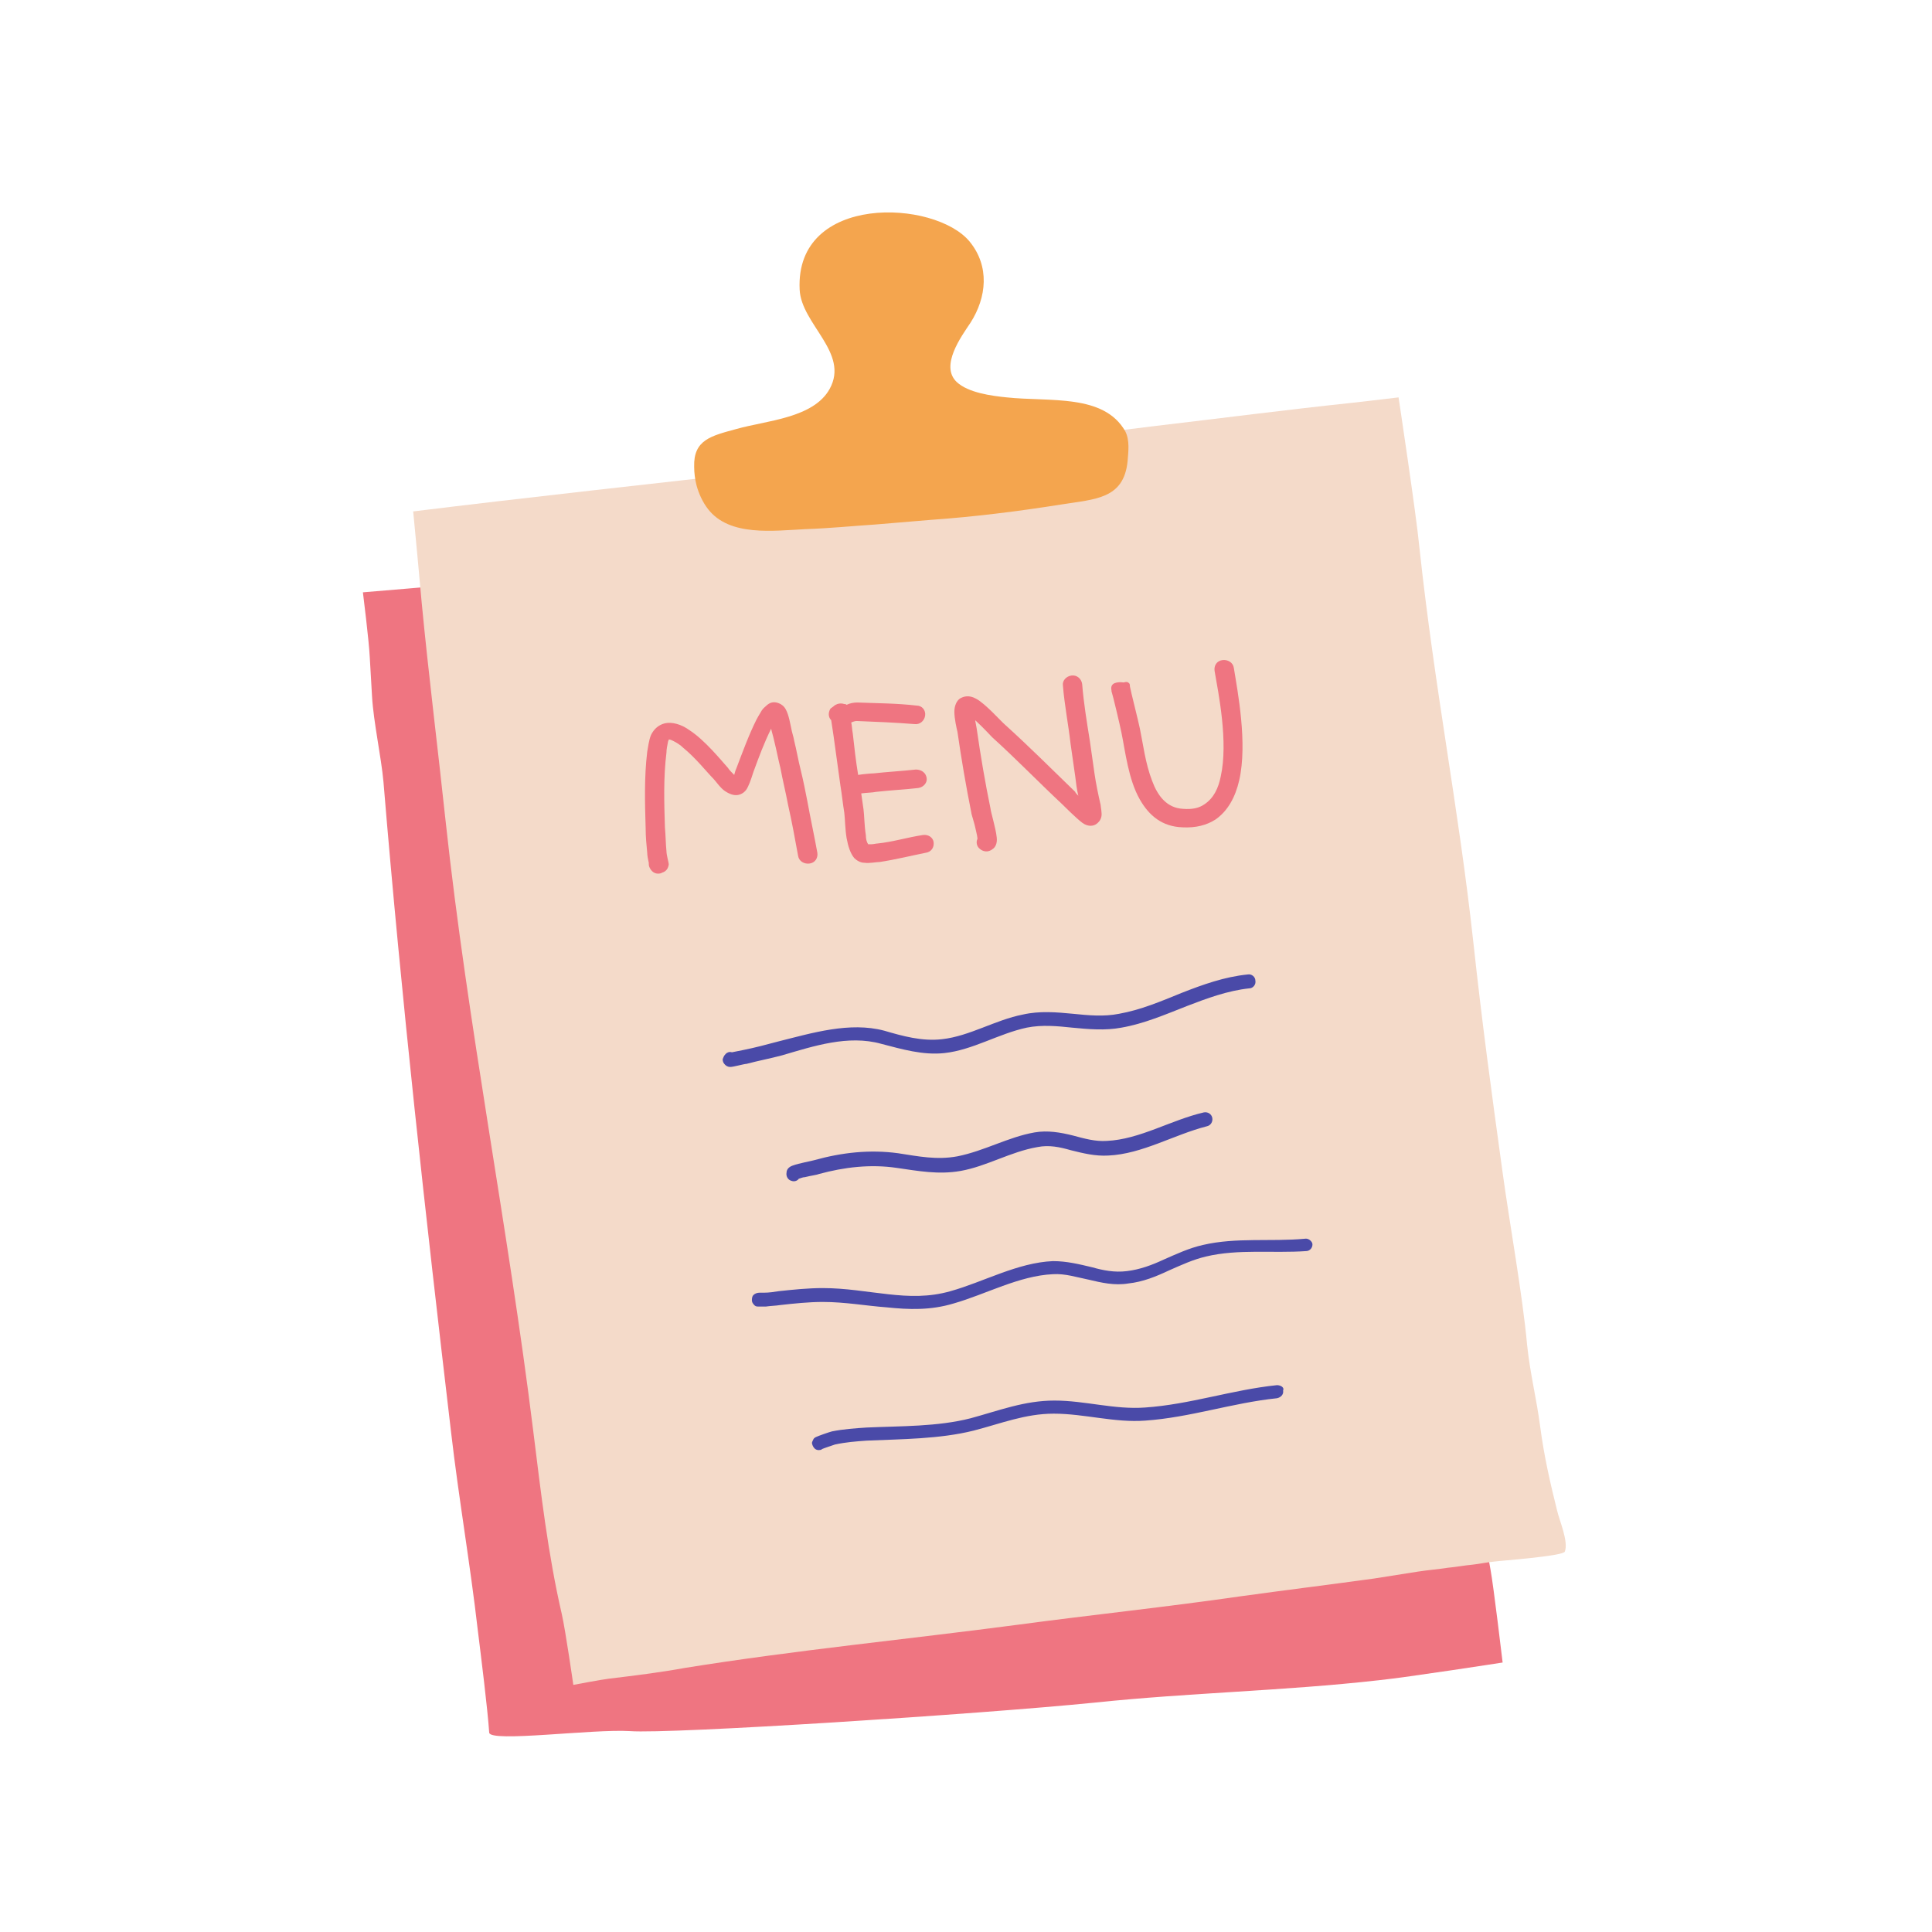
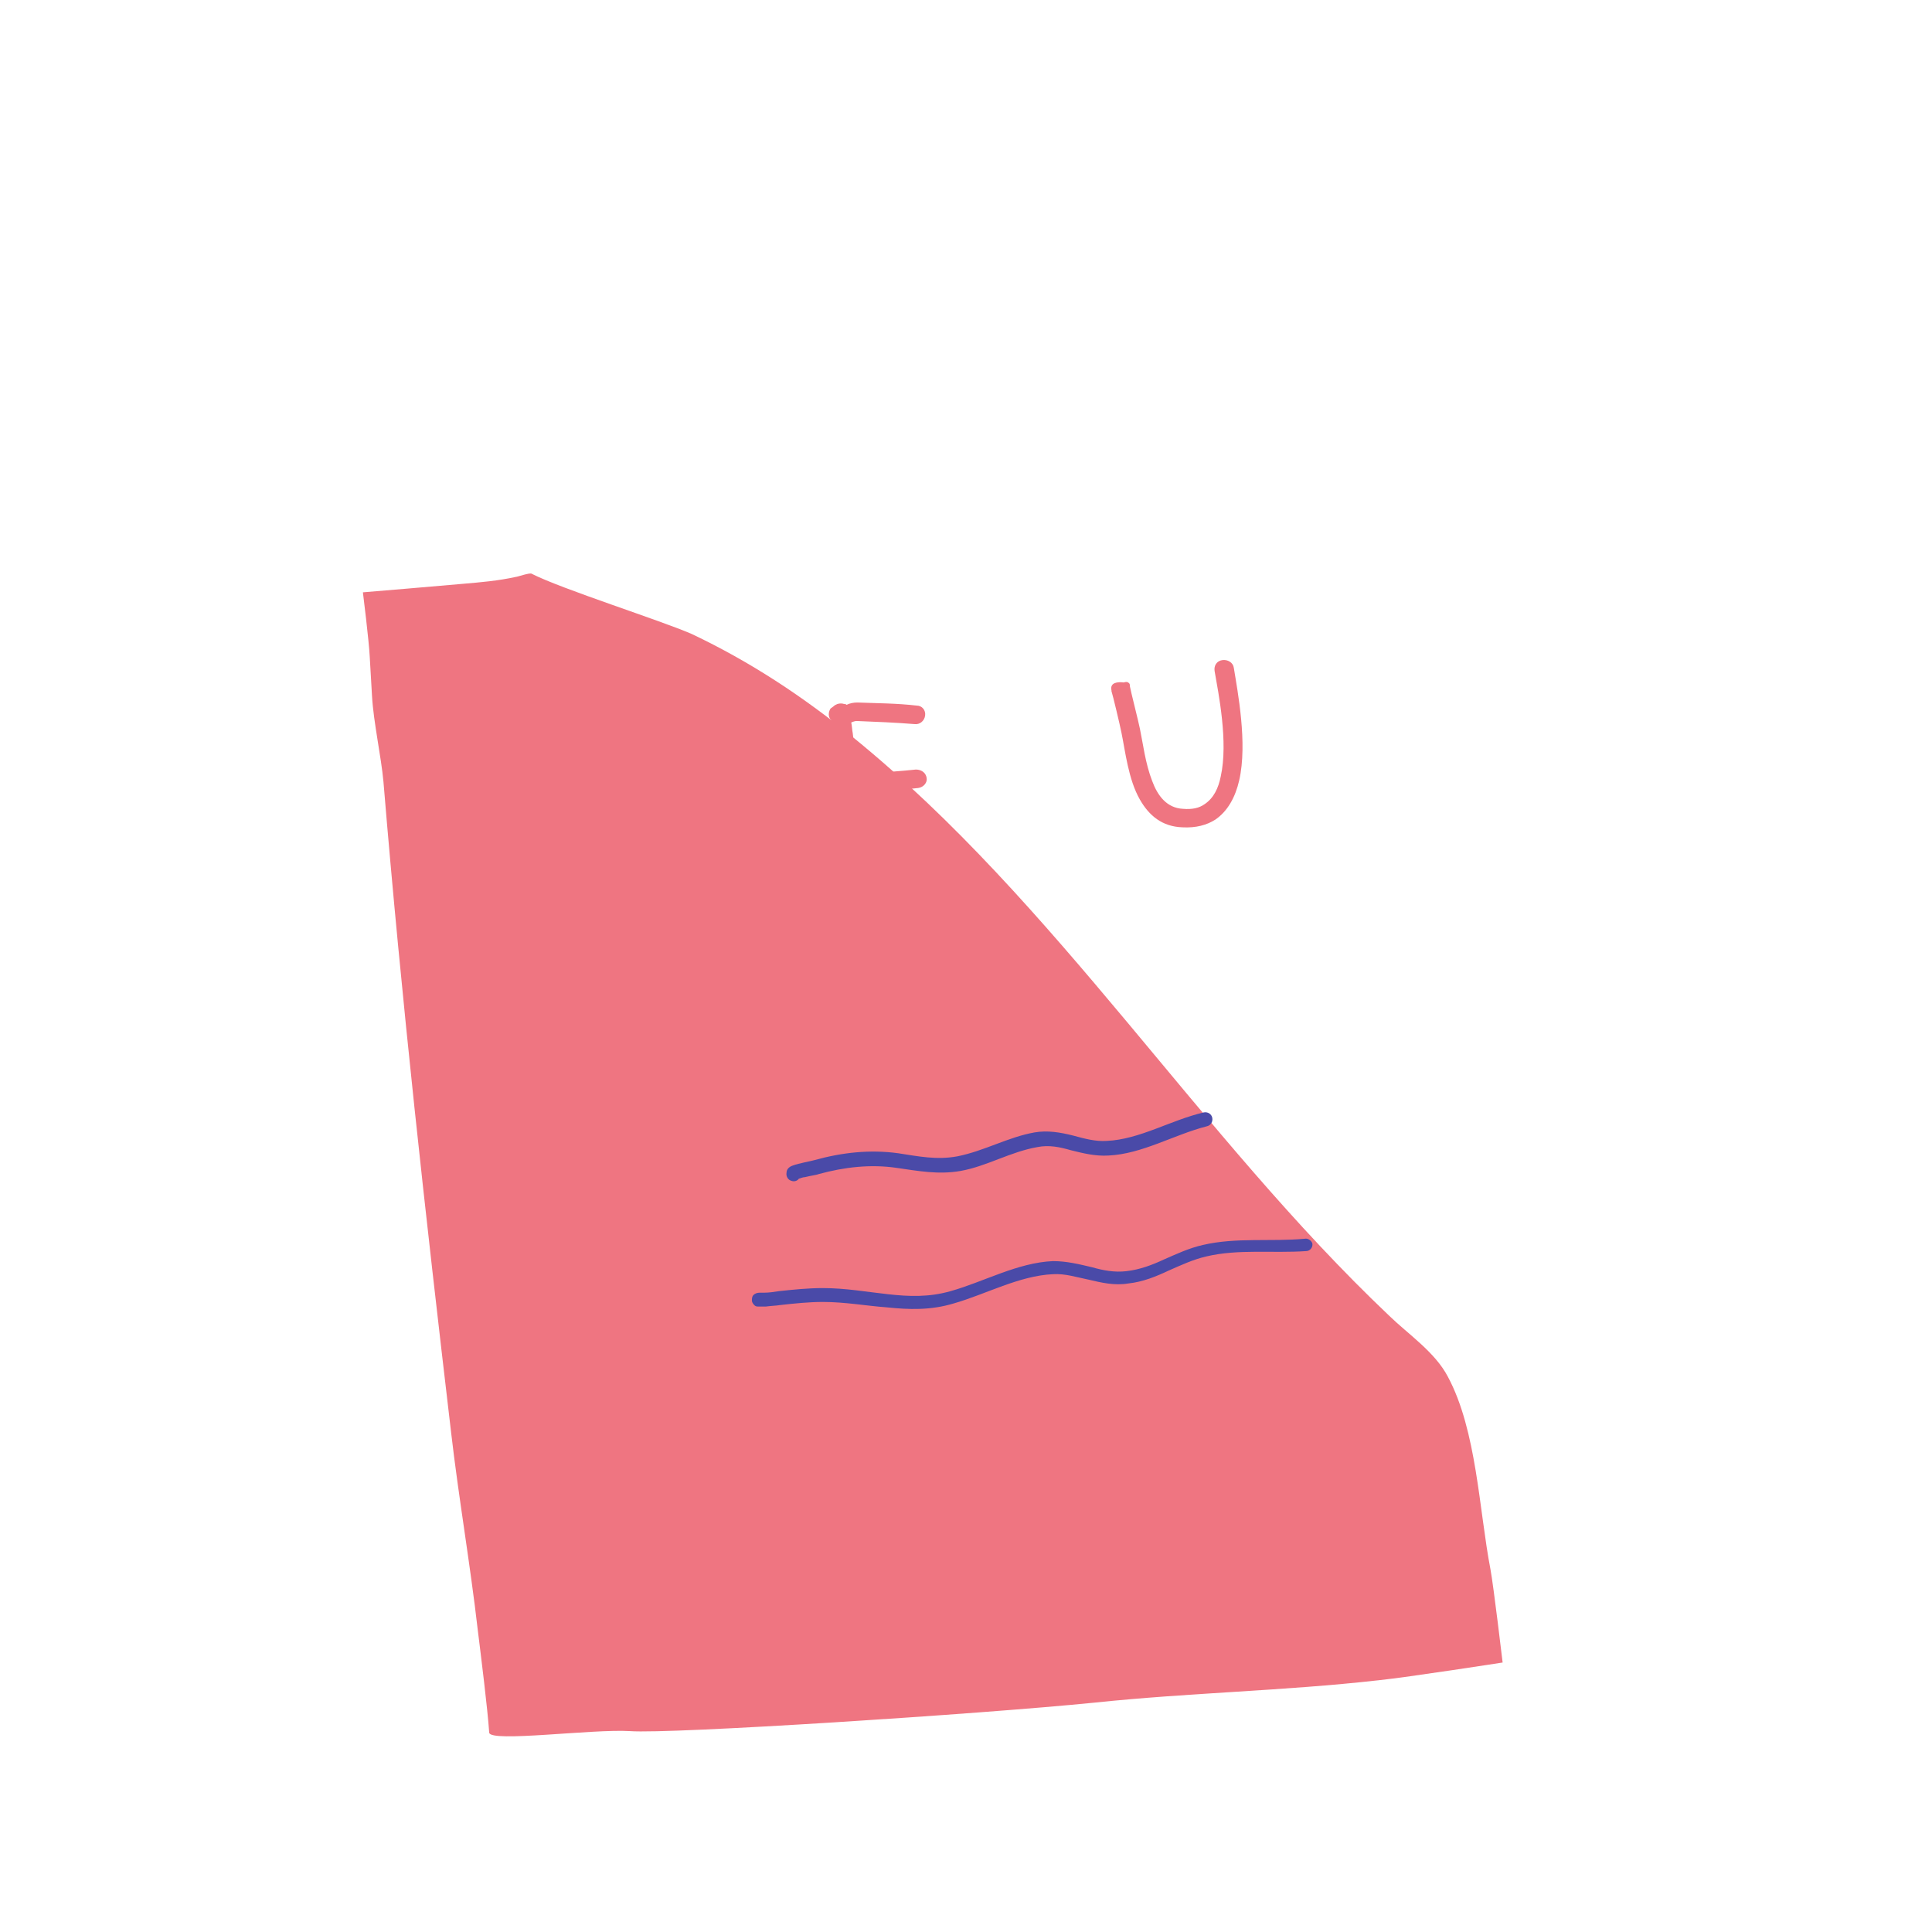
<svg xmlns="http://www.w3.org/2000/svg" width="500" zoomAndPan="magnify" viewBox="0 0 375 375" height="500" preserveAspectRatio="xMidYMid meet" version="1.0">
  <defs>
    <clipPath id="0ea5d285ff">
      <path d="M 70.109 111 L 292 111 L 292 338 L 70.109 338 Z M 70.109 111 " clip-rule="nonzero" />
    </clipPath>
  </defs>
  <g clip-path="url(#0ea5d285ff)">
    <path fill="#ef7581" d="M 103.227 111.379 C 102.93 111.078 100.418 111.977 100.125 111.977 C 96.727 112.727 93.332 113.023 89.785 113.324 C 86.684 113.621 70.441 114.969 70.441 114.969 C 70.441 114.969 71.621 124.391 71.77 127.531 C 71.918 130.074 72.066 132.617 72.211 135.156 C 72.508 140.242 73.984 146.824 74.43 151.758 C 77.973 194.531 82.551 235.508 87.57 278.129 C 89.047 290.844 91.262 303.555 92.738 316.414 C 93.332 321.199 94.66 331.82 94.953 336.305 C 95.102 338.25 115.039 335.559 122.273 336.008 C 130.102 336.605 190.207 332.715 212.508 330.473 C 231.113 328.527 248.98 328.23 267.59 326.137 C 273.348 325.539 291.66 322.695 291.66 322.695 C 291.66 322.695 289.891 307.742 289.297 304.602 C 287.082 293.086 286.641 277.68 281.027 267.211 C 278.52 262.426 273.348 258.988 269.656 255.398 C 232.738 220.402 205.121 175.238 165.543 143.086 C 155.797 135.156 145.609 128.43 134.238 123.043 C 128.035 120.352 109.133 114.371 103.227 111.379 Z M 103.227 111.379 " fill-opacity="1" fill-rule="nonzero" />
  </g>
-   <path fill="#f4dac9" d="M 80.199 99.266 C 80.5 102.258 81.547 113.473 81.844 116.914 C 83.188 130.969 84.98 145.18 86.477 159.234 C 90.809 199.316 98.578 237.898 103.512 277.832 C 105.004 289.797 106.348 301.609 109.039 313.273 C 109.785 316.566 111.281 327.035 111.281 327.035 C 111.281 327.035 116.809 325.988 118.152 325.836 C 123.086 325.238 128.016 324.641 132.945 323.742 C 154.312 320.305 175.98 318.211 197.496 315.367 C 211.988 313.426 226.336 311.93 240.828 309.836 C 249.496 308.637 258.012 307.59 266.68 306.395 C 269.516 305.945 272.355 305.496 275.195 305.051 C 277.137 304.75 279.082 304.602 281.023 304.301 C 282.668 304.152 284.16 303.852 285.805 303.703 C 287.148 303.555 288.492 303.254 289.988 303.105 C 290.883 302.957 303.438 302.059 303.734 301.16 C 304.48 299.219 302.688 295.18 302.242 293.234 C 300.895 287.852 299.699 282.617 298.953 276.934 C 298.207 271.25 297.012 266.766 296.414 261.082 C 295.516 251.211 292.977 237.301 291.633 227.43 C 289.391 211.129 287.746 199.168 285.953 182.715 C 283.113 156.691 278.484 133.961 275.492 106.145 C 274.895 99.863 271.461 77.133 271.461 77.133 C 271.461 77.133 266.527 77.73 262.496 78.18 C 249.793 79.523 237.094 81.168 224.391 82.664 C 180.312 88.199 122.785 94.031 80.199 99.266 Z M 80.199 99.266 " fill-opacity="1" fill-rule="nonzero" />
-   <path fill="#f4a54e" d="M 155.211 56.195 C 155.508 62.926 164.922 68.457 161.039 75.484 C 157.898 81.168 148.785 81.617 142.957 83.262 C 138.027 84.609 134.59 85.355 134.738 90.59 C 134.738 91.789 134.891 92.984 135.188 94.18 C 135.637 95.824 136.383 97.469 137.43 98.816 C 141.613 104.199 150.129 103.004 156.406 102.703 C 160.887 102.555 165.371 102.105 169.852 101.809 C 173.441 101.508 177.027 101.211 180.613 100.91 C 189.129 100.312 197.496 99.266 206.012 97.918 C 212.586 96.871 218.117 96.871 218.863 89.543 C 219.012 87.602 219.312 85.508 218.414 83.711 C 214.23 76.383 203.773 78.027 195.406 77.133 C 192.414 76.832 187.934 76.234 185.691 74.141 C 182.406 71 186.59 65.316 188.383 62.625 C 191.52 57.691 192.117 51.707 188.23 46.922 C 181.508 38.695 154.312 37.5 155.211 56.195 Z M 155.211 56.195 " fill-opacity="1" fill-rule="nonzero" />
-   <path fill="#4a4aa8" d="M 171.047 202.605 C 175.082 203.652 179.117 204.848 183.301 204.402 C 188.828 203.801 193.762 200.66 199.289 199.465 C 202.277 198.867 205.266 199.168 208.105 199.465 C 211.242 199.766 214.531 200.062 217.668 199.465 C 222 198.719 226.184 196.922 230.367 195.277 C 234.254 193.781 238.289 192.285 242.473 191.84 C 243.219 191.84 243.816 191.09 243.668 190.344 C 243.668 189.594 242.922 188.996 242.172 189.145 C 237.691 189.594 233.508 191.09 229.324 192.734 C 225.289 194.379 221.402 196.027 217.219 196.773 C 214.23 197.371 211.242 197.074 208.254 196.773 C 205.117 196.473 201.828 196.176 198.543 196.922 C 193.164 197.969 188.23 201.109 182.852 201.707 C 178.969 202.156 175.234 201.109 171.648 200.062 C 164.922 198.27 157.602 200.512 151.027 202.156 C 148.785 202.754 146.543 203.355 144.301 203.801 L 142.062 204.25 C 141.613 204.102 141.164 204.25 140.867 204.551 C 140.418 205 140.418 205.297 140.27 205.598 C 140.27 206.047 140.418 206.344 140.715 206.645 C 140.867 206.793 141.164 207.094 141.762 207.094 C 142.359 207.094 144.453 206.496 144.898 206.496 C 147.141 205.895 149.531 205.449 151.773 204.848 C 157.898 203.055 164.625 200.812 171.047 202.605 Z M 171.047 202.605 " fill-opacity="1" fill-rule="nonzero" />
  <path fill="#4a4aa8" d="M 214.828 221.449 C 212.586 221.598 210.496 221 208.254 220.402 C 205.863 219.805 203.324 219.355 200.785 219.805 C 195.703 220.703 191.07 223.395 185.84 224.441 C 181.809 225.188 178.223 224.441 174.336 223.844 C 168.809 223.094 163.43 223.691 158.051 225.188 C 157.602 225.336 155.062 225.785 153.867 226.234 C 152.969 226.535 152.672 227.133 152.672 227.582 C 152.52 228.328 152.969 229.078 153.715 229.227 C 154.164 229.375 154.762 229.227 155.062 228.777 C 155.211 228.777 155.809 228.477 156.258 228.477 C 157.453 228.18 158.648 228.031 158.945 227.879 C 163.875 226.535 168.957 225.938 174.039 226.684 C 178.223 227.281 182.105 228.031 186.438 227.281 C 191.52 226.383 196.152 223.543 201.383 222.645 C 203.621 222.199 205.715 222.645 207.805 223.246 C 210.195 223.844 212.586 224.441 215.129 224.289 C 221.703 223.992 227.828 220.254 234.254 218.609 C 235 218.457 235.449 217.711 235.301 216.965 C 235.152 216.215 234.402 215.766 233.656 215.918 C 227.23 217.41 221.254 221.152 214.828 221.449 Z M 214.828 221.449 " fill-opacity="1" fill-rule="nonzero" />
  <path fill="#4a4aa8" d="M 253.23 240.441 C 246.656 241.039 239.934 240.145 233.508 241.641 C 230.816 242.238 228.277 243.434 225.887 244.48 C 223.645 245.527 221.254 246.426 218.715 246.723 C 216.324 247.023 214.082 246.574 211.988 245.977 C 209.449 245.379 207.059 244.781 204.371 244.781 C 197.496 245.078 190.922 248.816 184.496 250.613 C 180.312 251.809 176.43 251.66 172.395 251.211 C 168.211 250.762 164.176 250.016 159.691 250.016 C 156.855 250.016 154.016 250.312 151.176 250.613 C 150.277 250.762 149.234 250.91 148.336 250.91 C 148.336 250.91 147.59 250.91 147.441 250.91 C 146.992 250.91 146.543 251.062 146.246 251.359 C 145.945 251.66 145.945 252.109 145.945 252.406 C 145.945 252.707 146.094 253.004 146.395 253.305 C 146.543 253.453 146.691 253.602 147.141 253.602 C 147.289 253.602 148.637 253.602 148.637 253.602 C 149.68 253.453 150.578 253.453 151.477 253.305 C 154.164 253.004 157.004 252.707 159.691 252.707 C 164.027 252.707 168.059 253.453 172.094 253.754 C 176.43 254.203 180.613 254.352 185.094 253.004 C 191.371 251.211 197.797 247.621 204.371 247.32 C 206.762 247.172 209 247.922 211.242 248.367 C 213.781 248.969 216.324 249.566 219.012 249.117 C 221.852 248.816 224.391 247.77 226.934 246.574 C 229.324 245.527 231.562 244.48 234.105 243.883 C 240.379 242.387 247.105 243.285 253.527 242.836 C 254.277 242.836 254.875 242.086 254.723 241.34 C 254.574 240.891 253.977 240.293 253.23 240.441 Z M 253.23 240.441 " fill-opacity="1" fill-rule="nonzero" />
-   <path fill="#4a4aa8" d="M 247.852 268.859 C 239.184 269.754 230.965 272.598 222.301 273.195 C 216.324 273.645 210.645 271.848 204.668 271.848 C 198.84 271.848 193.91 273.793 188.383 275.289 C 181.957 276.934 174.785 276.785 168.211 277.082 C 165.969 277.234 163.727 277.383 161.484 277.832 C 160.887 277.98 158.797 278.727 158.496 278.879 C 158.051 279.027 157.898 279.328 157.898 279.328 C 157.75 279.625 157.602 279.926 157.602 280.074 C 157.602 280.223 157.898 281.719 159.246 281.422 C 159.395 281.422 159.395 281.422 159.543 281.27 C 159.844 281.121 161.637 280.523 162.082 280.375 C 164.176 279.926 166.117 279.773 168.211 279.625 C 174.934 279.328 182.406 279.328 188.98 277.68 C 194.211 276.336 198.992 274.391 204.52 274.391 C 210.496 274.391 216.324 276.188 222.301 275.738 C 230.965 275.141 239.184 272.297 247.852 271.398 C 248.598 271.25 249.195 270.652 249.047 269.906 C 249.344 269.305 248.598 268.859 247.852 268.859 Z M 247.852 268.859 " fill-opacity="1" fill-rule="nonzero" />
  <path fill="#ef7581" d="M 155.359 149.215 C 154.91 147.422 154.613 145.625 154.164 143.832 C 154.016 142.934 153.715 142.188 153.566 141.289 C 153.418 140.691 153.117 138.746 152.52 137.699 C 152.223 137.102 151.625 136.652 151.176 136.504 C 150.43 136.203 149.68 136.203 148.934 136.805 C 148.637 137.102 148.188 137.402 147.887 137.852 C 147.441 138.598 146.992 139.344 146.844 139.645 C 145.348 142.637 144.152 145.926 142.957 149.066 C 142.809 149.363 142.66 149.812 142.508 150.41 C 142.062 149.965 141.465 149.367 141.312 149.066 C 139.969 147.57 136.832 143.684 133.844 141.738 C 132.199 140.543 130.406 140.094 129.062 140.391 C 127.867 140.691 126.969 141.438 126.371 142.637 C 125.922 143.684 125.773 145.18 125.625 145.926 C 125.027 150.859 125.176 155.945 125.324 160.879 C 125.324 162.375 125.477 164.02 125.625 165.516 C 125.625 165.965 125.773 166.863 125.922 167.461 C 125.922 167.762 125.922 168.059 126.074 168.359 C 126.82 170.004 128.312 169.555 128.465 169.406 C 128.91 169.254 129.66 168.957 129.809 167.762 C 129.809 167.461 129.359 165.965 129.359 165.219 C 129.211 163.723 129.211 162.227 129.062 160.582 C 128.91 155.797 128.762 150.859 129.359 146.074 C 129.359 145.477 129.508 144.73 129.66 143.98 C 129.66 143.832 129.809 143.684 129.809 143.531 C 130.109 143.531 130.406 143.684 130.707 143.832 C 131.305 144.133 132.051 144.578 132.648 145.18 C 135.039 147.121 137.281 149.965 138.477 151.16 C 138.922 151.609 139.82 152.953 140.715 153.551 C 141.613 154.152 142.508 154.449 143.258 154.301 C 144.004 154.152 144.75 153.703 145.199 152.656 C 145.648 151.758 146.094 150.262 146.246 149.812 C 147.289 146.973 148.336 144.133 149.68 141.438 C 149.832 142.188 150.129 143.086 150.277 143.832 C 150.727 145.625 151.027 147.273 151.477 149.066 C 151.922 151.457 152.52 153.852 152.969 156.246 C 153.715 159.535 154.312 162.824 154.91 166.113 C 155.062 167.16 156.105 167.762 157.152 167.609 C 158.199 167.461 158.797 166.562 158.648 165.516 C 158.051 162.227 157.301 158.785 156.703 155.496 C 156.406 154 155.957 151.609 155.359 149.215 Z M 155.359 149.215 " fill-opacity="1" fill-rule="nonzero" />
  <path fill="#ef7581" d="M 179.117 162.078 C 176.129 162.527 173.289 163.422 170.301 163.723 C 170.004 163.723 169.555 163.871 169.105 163.871 C 168.957 163.871 168.656 163.871 168.508 163.871 C 168.211 163.422 168.059 162.824 168.059 162.078 C 167.762 160.281 167.762 158.188 167.613 157.141 C 167.461 156.094 167.312 155.047 167.164 154 C 168.211 153.852 169.406 153.852 170.004 153.703 C 172.691 153.402 175.531 153.254 178.223 152.953 C 179.266 152.805 180.016 151.906 179.863 151.012 C 179.715 149.965 178.82 149.367 177.773 149.367 C 175.082 149.664 172.246 149.812 169.555 150.113 C 169.105 150.113 167.461 150.262 166.566 150.41 C 166.117 147.719 165.82 145.027 165.52 142.336 C 165.371 141.59 165.371 140.84 165.223 140.242 C 165.52 140.094 165.969 139.945 166.266 139.945 C 170.004 140.094 173.738 140.242 177.473 140.543 C 178.52 140.691 179.418 139.945 179.566 138.898 C 179.715 137.852 178.969 136.953 177.922 136.953 C 174.039 136.504 170.301 136.504 166.418 136.355 C 165.668 136.355 164.922 136.504 164.324 136.805 C 164.176 136.652 164.027 136.652 163.875 136.652 C 163.43 136.504 162.98 136.504 162.531 136.652 C 162.234 136.805 162.082 136.805 161.785 137.102 C 161.637 137.25 161.336 137.402 161.188 137.551 C 160.738 138.297 160.738 139.195 161.336 139.793 C 161.484 140.84 161.637 141.738 161.785 142.785 C 162.234 146.074 162.68 149.367 163.129 152.504 C 163.43 154.301 163.578 155.945 163.875 157.738 C 164.027 158.938 164.027 160.879 164.324 162.676 C 164.625 164.32 165.07 165.668 165.82 166.562 C 166.266 167.012 167.016 167.461 167.762 167.461 C 168.809 167.609 170.004 167.312 170.75 167.312 C 173.738 166.863 176.727 166.113 179.715 165.516 C 180.762 165.367 181.359 164.469 181.211 163.422 C 181.059 162.527 180.164 161.926 179.117 162.078 Z M 179.117 162.078 " fill-opacity="1" fill-rule="nonzero" />
-   <path fill="#ef7581" d="M 212.438 150.113 C 212.141 148.02 211.84 145.926 211.543 143.832 C 210.945 140.094 210.348 136.504 210.047 132.766 C 209.898 131.719 209 130.969 207.957 131.121 C 206.91 131.27 206.164 132.168 206.312 133.062 C 206.609 136.805 207.359 140.543 207.805 144.43 C 208.105 146.523 208.402 148.617 208.703 150.711 C 208.852 151.906 209 153.254 209.301 154.449 C 209 154.152 208.703 153.852 208.703 153.703 C 204.219 149.367 199.738 144.879 195.105 140.691 C 194.508 140.242 191.219 136.504 189.426 135.605 C 188.082 134.859 187.035 135.156 186.289 135.605 C 185.691 136.055 185.242 136.953 185.242 138.148 C 185.242 139.496 185.691 141.438 185.84 142.039 C 186.59 147.273 187.484 152.504 188.531 157.738 C 188.531 158.039 189.129 159.684 189.426 161.18 C 189.578 161.777 189.727 162.527 189.727 162.824 C 189.426 163.422 189.578 164.172 190.023 164.621 C 190.773 165.367 191.816 165.516 192.715 164.77 C 193.164 164.469 193.613 163.723 193.461 162.527 C 193.312 160.879 192.266 157.441 192.266 156.992 C 191.219 151.906 190.324 146.672 189.578 141.438 L 189.277 139.793 C 190.773 141.141 192.266 142.785 192.566 143.086 C 197.199 147.273 201.531 151.758 206.164 156.094 C 206.312 156.246 208.852 158.785 210.047 159.684 C 211.242 160.582 212.289 160.281 212.738 159.984 C 213.184 159.684 213.633 159.234 213.781 158.488 C 213.934 157.891 213.633 156.543 213.633 156.246 C 213.184 154.301 212.738 152.207 212.438 150.113 Z M 212.438 150.113 " fill-opacity="1" fill-rule="nonzero" />
  <path fill="#ef7581" d="M 239.484 129.625 C 239.336 128.578 238.289 127.98 237.242 128.129 C 236.195 128.277 235.598 129.176 235.75 130.223 C 236.496 134.559 238.438 143.98 236.945 150.711 C 236.496 152.953 235.598 154.898 233.805 156.094 C 232.758 156.844 231.414 157.141 229.621 156.992 C 226.484 156.844 224.691 154.449 223.645 151.609 C 222.301 148.168 221.852 144.281 221.254 141.438 C 220.957 139.945 219.461 134.109 219.312 133.215 C 219.312 133.215 219.312 133.215 219.312 133.062 C 219.312 132.766 219.164 132.617 219.164 132.617 C 218.863 132.316 218.566 132.316 218.117 132.465 C 216.922 132.316 215.426 132.465 215.727 133.961 L 215.875 134.262 C 215.875 134.109 215.727 134.109 215.727 133.961 L 215.727 134.109 C 216.023 135.008 217.371 140.691 217.668 142.188 C 218.414 145.777 219.012 151.309 221.254 155.199 C 223.047 158.34 225.586 160.434 229.473 160.582 C 232.16 160.73 234.254 160.133 235.898 159.086 C 238.289 157.441 239.781 154.75 240.531 151.457 C 242.172 144.281 240.23 134.262 239.484 129.625 Z M 239.484 129.625 " fill-opacity="1" fill-rule="nonzero" />
</svg>